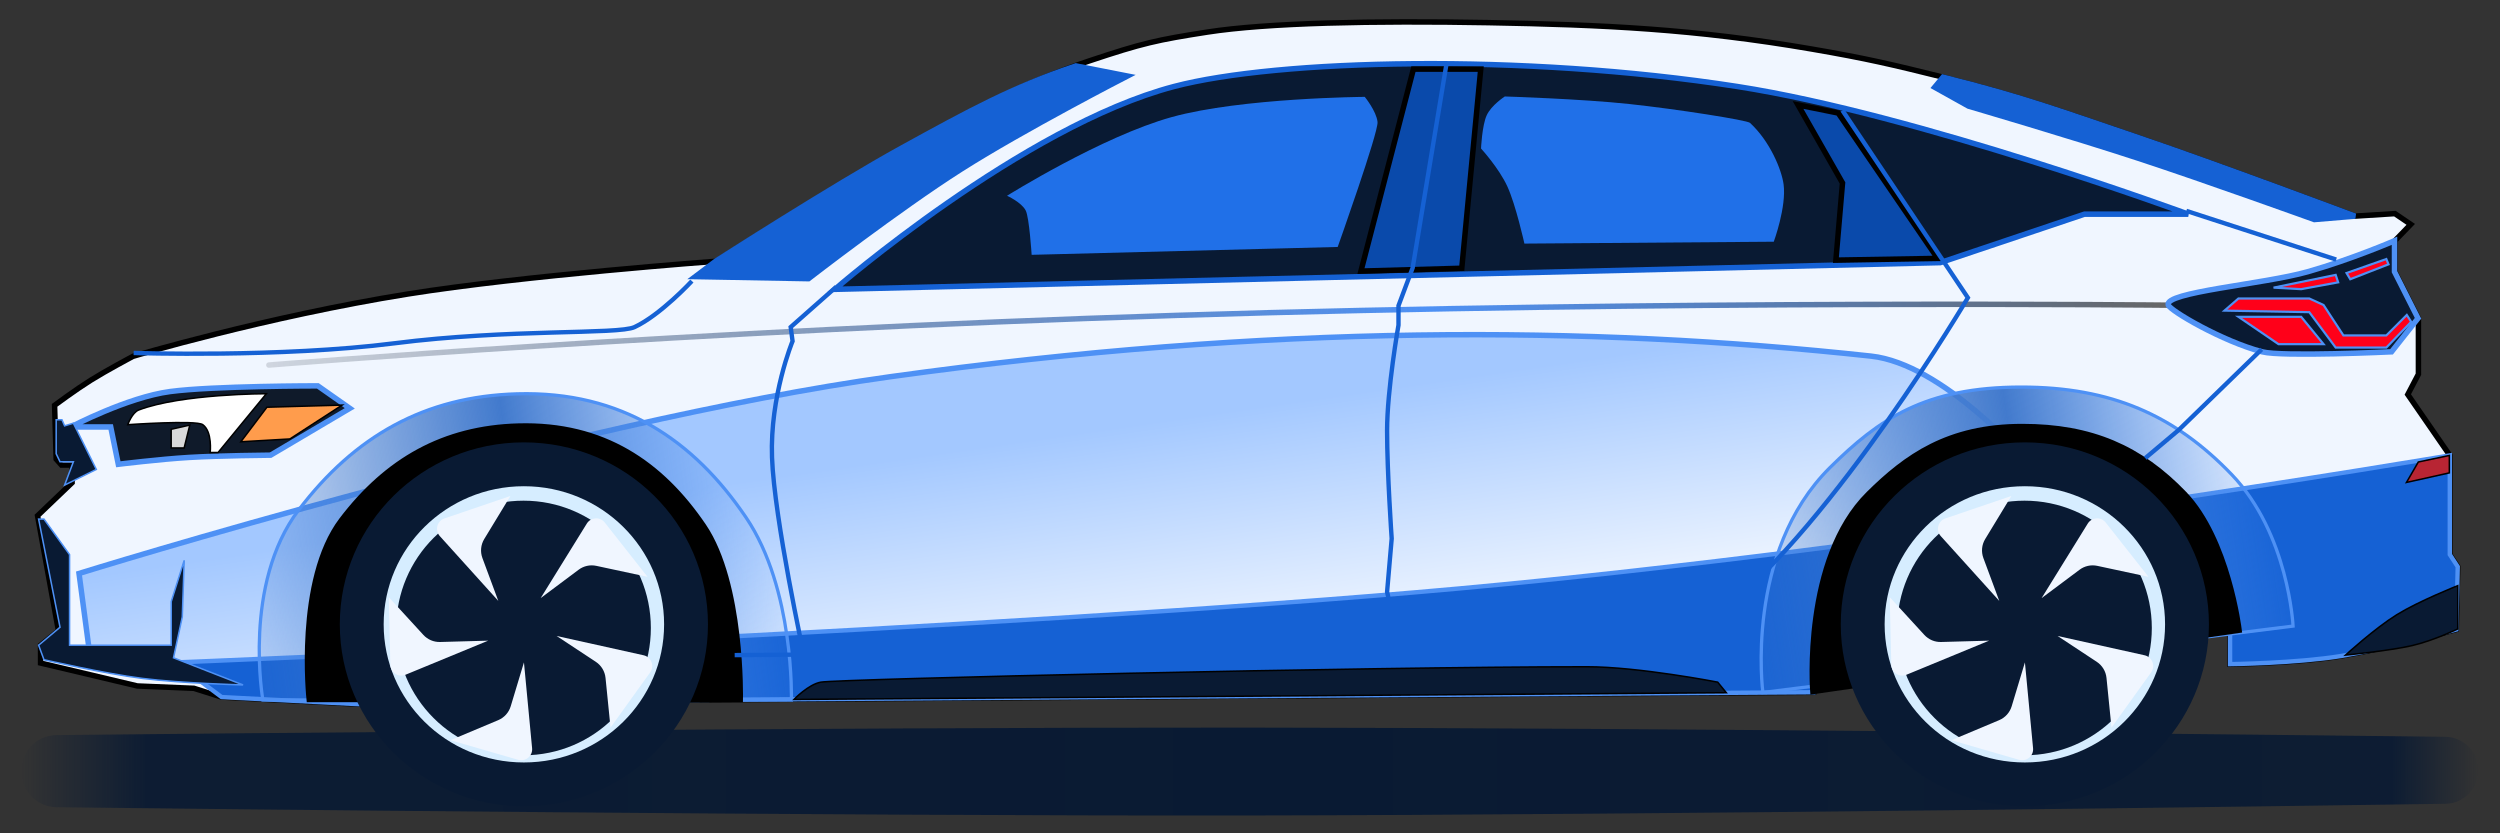
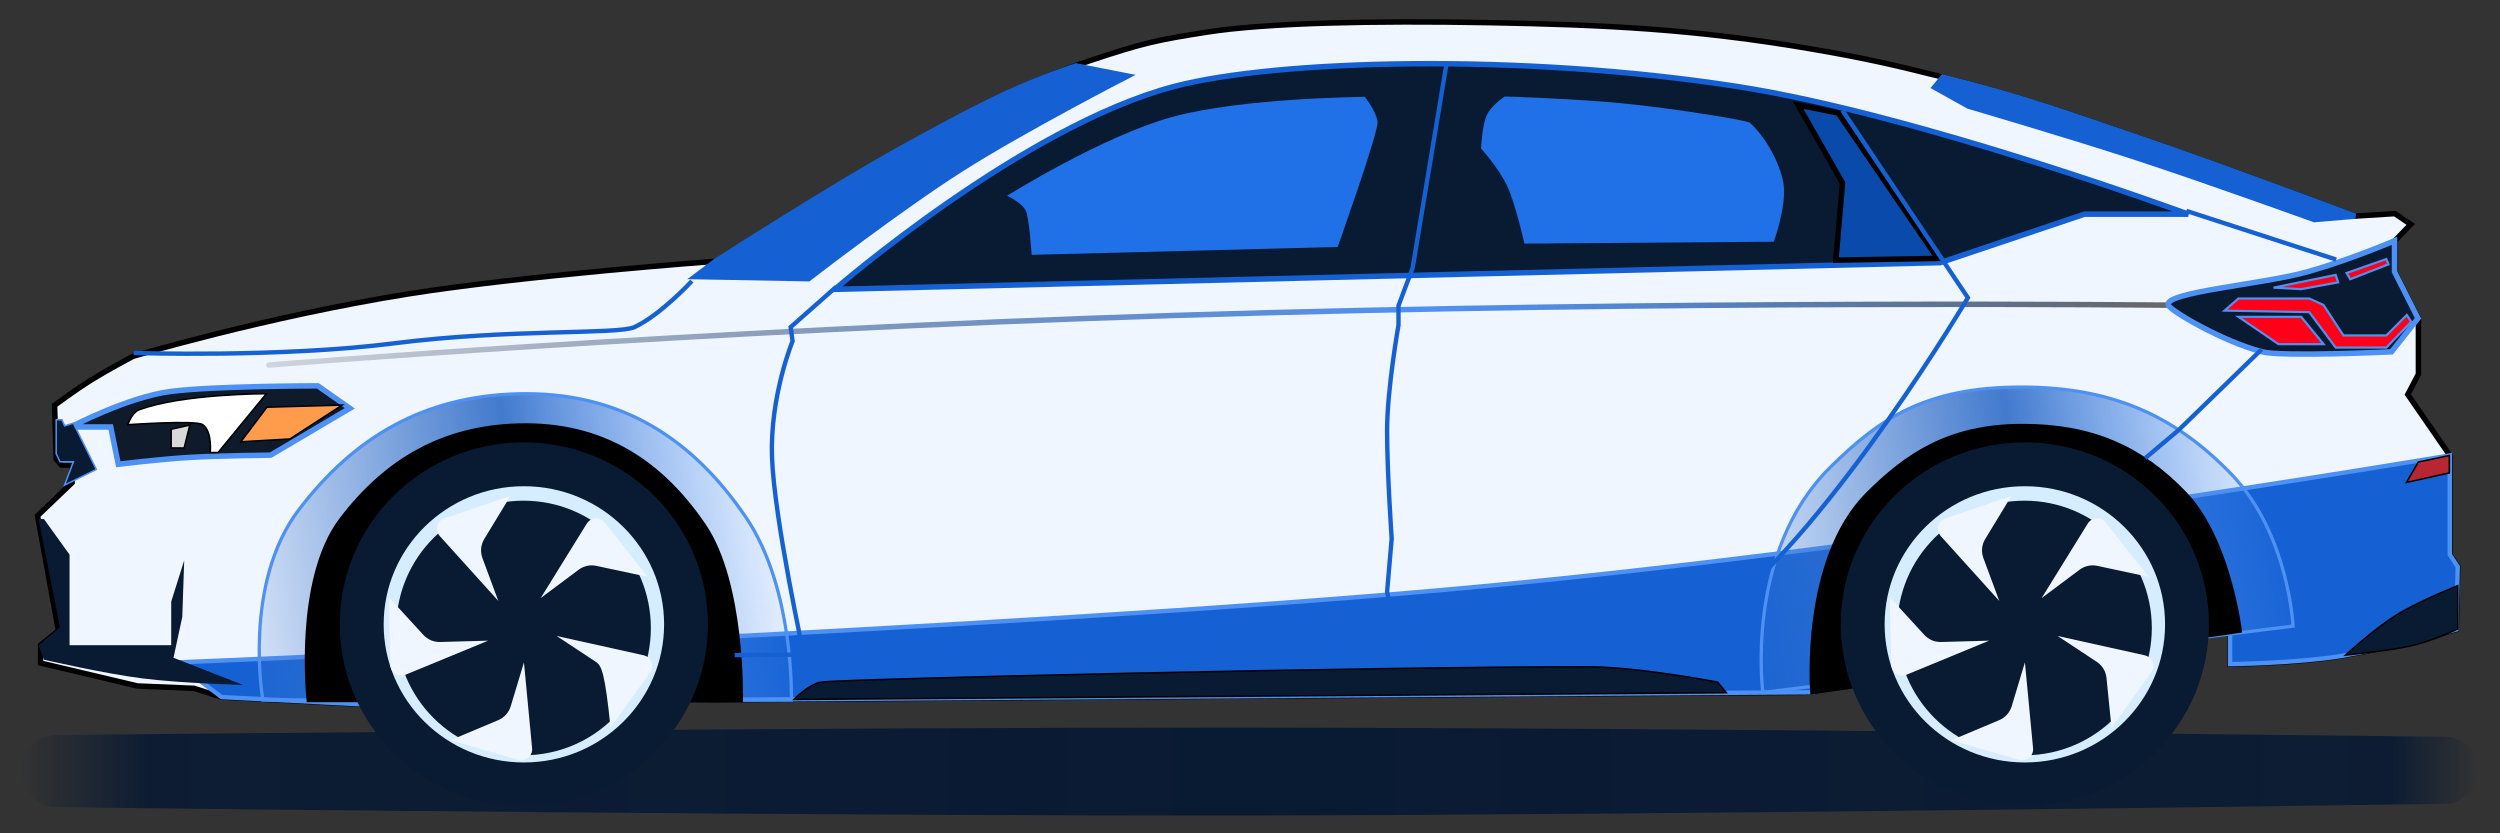
<svg xmlns="http://www.w3.org/2000/svg" width="114" height="38" viewBox="0 0 114 38" fill="none">
  <rect x="0" y="0" width="114" height="38" fill="#333333" stroke="none" />
  <path d="M2.803 21.206H3.288V22.01L1.712 23.517L2.665 28.759L1.85 29.42V30.234L6.262 31.28L8.844 31.387L10.105 31.787L16.328 32.111L31.455 31.919L82.694 31.567V31.285L101.692 28.803V30.285C101.692 30.285 104.735 30.246 106.75 29.915C108.765 29.584 112.007 28.706 112.007 28.706L112.073 25.84L111.711 25.286V20.765L109.795 17.989L110.28 17.064V14.514L109.207 12.39V10.978L109.93 10.231L109.207 9.741L107.394 9.855C107.394 9.855 101.187 7.524 97.518 6.277C93.849 5.03 92.145 4.399 88.603 3.519C86.287 2.944 85.152 2.673 82.621 2.237C77.289 1.319 73.09 1.129 67.868 1.033C62.647 0.938 57.781 1.038 55.05 1.464C52.765 1.82 52.108 1.963 49.658 2.781C46.668 3.779 44.628 4.884 41.439 6.623C38.25 8.361 32.667 11.912 32.667 11.912C32.667 11.912 23.898 12.558 18.596 13.407C12.12 14.445 6.06 16.25 6.06 16.25C6.06 16.25 4.836 16.902 4.139 17.338C3.442 17.774 2.489 18.482 2.489 18.482L2.561 20.935L2.803 21.206Z" fill="#F0F6FF" stroke="black" stroke-width="0.25" />
  <path d="M15.951 18.619L14.493 17.595C14.493 17.595 9.707 17.595 7.757 17.854C5.808 18.113 3.225 19.47 3.225 19.47H5.048L5.395 21.171C5.395 21.171 7.268 20.94 8.624 20.859C9.98 20.777 12.34 20.755 12.34 20.755L15.951 18.619Z" fill="#0F1A2A" stroke="#4E91F5" stroke-width="0.25" />
  <path d="M0.966 35.164C0.966 34.263 1.681 33.529 2.582 33.52C9.588 33.447 37.818 33.166 56.792 33.178C76.01 33.191 104.659 33.517 111.506 33.598C112.342 33.608 113.014 34.289 113.014 35.125V35.125C113.014 35.96 112.346 36.641 111.511 36.653C104.673 36.754 76.015 37.16 56.792 37.186C37.816 37.211 9.581 36.892 2.58 36.809C1.679 36.798 0.966 36.065 0.966 35.164V35.164Z" fill="url(#paint0_linear_973_360)" />
  <path d="M6.328 18.695C6.022 18.811 5.825 19.366 5.825 19.366C5.825 19.366 8.947 19.147 9.248 19.366C9.692 19.688 9.584 20.634 9.584 20.634H9.944L12.146 17.953C12.146 17.953 8.278 17.953 6.328 18.695Z" fill="white" stroke="black" stroke-width="0.07" />
  <path d="M12.172 18.569L10.982 20.145L13.218 20.016L15.598 18.473L12.172 18.569Z" fill="#FF9C4C" stroke="black" stroke-width="0.07" />
  <path d="M12.249 16.522C12.18 16.528 12.129 16.588 12.135 16.657C12.14 16.726 12.201 16.777 12.27 16.771L12.249 16.522ZM12.259 16.647C12.27 16.771 12.27 16.771 12.27 16.771C12.27 16.771 12.27 16.771 12.27 16.771C12.271 16.771 12.272 16.771 12.273 16.771C12.275 16.771 12.279 16.77 12.283 16.77C12.293 16.769 12.306 16.768 12.325 16.767C12.361 16.764 12.416 16.759 12.488 16.754C12.632 16.742 12.847 16.725 13.128 16.703C13.69 16.659 14.518 16.595 15.582 16.517C17.711 16.36 20.782 16.142 24.556 15.903C32.103 15.425 42.458 14.858 53.686 14.505L53.678 14.255C42.446 14.609 32.089 15.176 24.54 15.654C20.766 15.893 17.693 16.11 15.564 16.267C14.499 16.346 13.671 16.41 13.108 16.454C12.827 16.476 12.612 16.493 12.468 16.504C12.396 16.51 12.341 16.515 12.304 16.518C12.286 16.519 12.272 16.52 12.263 16.521C12.258 16.521 12.255 16.522 12.253 16.522C12.251 16.522 12.251 16.522 12.25 16.522C12.25 16.522 12.249 16.522 12.249 16.522C12.249 16.522 12.249 16.522 12.259 16.647ZM53.686 14.505C64.914 14.151 76.222 14.035 84.722 14.008C88.973 13.994 92.521 14.002 95.007 14.014C96.25 14.02 97.227 14.027 97.894 14.032C98.227 14.035 98.482 14.037 98.655 14.039C98.741 14.039 98.806 14.04 98.85 14.04C98.872 14.041 98.888 14.041 98.899 14.041C98.905 14.041 98.909 14.041 98.912 14.041C98.913 14.041 98.914 14.041 98.915 14.041C98.915 14.041 98.915 14.041 98.915 14.041C98.916 14.041 98.916 14.041 98.917 13.916C98.918 13.791 98.918 13.791 98.918 13.791C98.918 13.791 98.918 13.791 98.917 13.791C98.917 13.791 98.916 13.791 98.914 13.791C98.911 13.791 98.907 13.791 98.902 13.791C98.891 13.791 98.874 13.791 98.852 13.79C98.808 13.79 98.743 13.789 98.657 13.789C98.485 13.787 98.229 13.785 97.895 13.782C97.229 13.777 96.251 13.77 95.008 13.764C92.522 13.752 88.973 13.744 84.722 13.758C76.22 13.785 64.91 13.901 53.678 14.255L53.686 14.505Z" fill="url(#paint1_linear_973_360)" />
-   <path d="M40.628 17.174C25.892 19.222 3.603 26.15 3.603 26.15L4.164 30.358L88.686 30.919L92.333 20.914C92.333 20.914 88.592 16.595 85.32 16.239C72.418 14.837 57.919 14.772 40.628 17.174Z" fill="url(#paint2_linear_973_360)" stroke="#4E91F5" stroke-width="0.25" />
  <path d="M111.711 25.286V20.765C111.711 20.765 86.809 24.988 66.559 26.832C46.308 28.676 8.001 30.208 8.001 30.208L10.105 31.787L16.328 32.111L31.455 31.919L82.694 31.567V31.285L101.692 28.803V30.285C101.692 30.285 104.735 30.246 106.75 29.915C108.765 29.584 112.007 28.706 112.007 28.706L112.073 25.84L111.711 25.286Z" fill="#1561D4" stroke="#4E91F5" stroke-width="0.2" />
  <path d="M109.735 21.999L110.275 21.067L111.69 20.769V21.563L109.735 21.999Z" fill="#B82533" stroke="black" stroke-width="0.07" />
  <path d="M97.518 6.277C93.849 5.03 92.145 4.399 88.603 3.519L88.221 3.978L89.767 4.84C89.767 4.84 94.439 6.209 97.518 7.219C100.597 8.229 105.534 10.011 105.534 10.011L107.394 9.855C107.394 9.855 101.187 7.524 97.518 6.277Z" fill="#1561D4" stroke="#1561D4" stroke-width="0.25" />
  <path d="M41.115 6.753C38.032 8.449 32.635 11.912 32.635 11.912L31.706 12.612L36.866 12.707C36.866 12.707 40.996 9.51 43.836 7.706C46.675 5.902 51.409 3.467 51.409 3.467L49.059 3.006C46.169 3.98 44.197 5.058 41.115 6.753Z" fill="#1561D4" stroke="#1561D4" stroke-width="0.25" />
  <path d="M83.453 21.316C79.539 25.188 80.387 31.577 80.387 31.577L104.564 28.549C104.564 28.549 104.36 24.338 101.762 21.636C99.164 18.933 96.273 17.651 92.169 17.651C87.775 17.651 85.672 19.121 83.453 21.316Z" fill="url(#paint3_linear_973_360)" stroke="#4E91F5" stroke-width="0.15" />
  <path d="M85.212 22.522C82.198 25.504 82.667 31.532 82.667 31.532L102.102 28.738C102.102 28.738 101.605 24.604 99.604 22.522C97.603 20.44 95.377 19.452 92.215 19.452C88.831 19.452 86.922 20.831 85.212 22.522Z" fill="black" stroke="black" stroke-width="0.25" />
  <path d="M13.623 23.249C11.053 26.631 11.987 31.919 11.987 31.919H36.088C36.088 31.919 36.227 26.854 34.019 23.597C31.636 20.082 28.361 17.825 23.578 17.959C19.366 18.076 16.173 19.895 13.623 23.249Z" fill="url(#paint4_linear_973_360)" stroke="#4E91F5" stroke-width="0.15" />
  <path d="M15.584 23.71C13.505 26.446 14.101 31.895 14.101 31.895H33.755C33.755 31.895 33.87 26.626 32.084 23.991C30.156 21.148 27.507 19.322 23.637 19.43C20.23 19.525 17.647 20.996 15.584 23.71Z" fill="black" stroke="black" stroke-width="0.25" />
  <path d="M53.54 3.943C46.626 5.758 38.066 13.194 38.066 13.194L88.478 11.976L95.051 9.766H99.784C99.784 9.766 87.465 5.223 79.215 3.943C69.38 2.416 58.242 2.707 53.54 3.943Z" fill="#091A33" stroke="#1561D4" stroke-width="0.25" />
  <path d="M62.816 5.562C62.762 5.063 62.233 4.417 62.233 4.417C62.233 4.417 56.622 4.457 53.437 5.337C50.252 6.218 45.921 8.927 45.921 8.927C45.921 8.927 46.58 9.223 46.773 9.6C46.935 9.915 47.043 11.62 47.043 11.62L60.999 11.261C60.999 11.261 62.866 6.021 62.816 5.562Z" fill="#2070E8" />
  <path d="M81.332 8.407C81.242 7.741 80.717 6.45 79.8 5.603C79.665 5.478 76.479 4.978 74.296 4.743C72.112 4.508 68.619 4.399 68.619 4.399C68.619 4.399 68.005 4.795 67.793 5.259C67.581 5.722 67.535 6.773 67.535 6.773C67.535 6.773 68.353 7.664 68.739 8.51C69.125 9.357 69.513 11.108 69.513 11.108L80.884 11.022C80.884 11.022 81.469 9.434 81.332 8.407Z" fill="#2070E8" />
-   <path d="M62.059 12.362L64.452 3.151H67.522L66.657 12.232L62.059 12.362Z" fill="#0A4AAB" stroke="black" stroke-width="0.25" />
  <path d="M83.822 5.155L81.99 4.786L84.019 8.344L83.716 11.862L88.355 11.783L83.822 5.155Z" fill="#0A4AAB" stroke="black" stroke-width="0.25" />
  <path d="M109.189 12.39V10.978C109.189 10.978 107.25 11.818 105.235 12.39C103.221 12.962 98.682 13.317 98.871 13.908C98.954 14.167 101.346 15.57 103.154 16.043C104.057 16.279 109.054 16.043 109.054 16.043L110.262 14.514L109.189 12.39Z" fill="#091A33" stroke="#4E91F5" stroke-width="0.25" />
  <ellipse cx="23.889" cy="28.47" rx="7.394" ry="7.298" transform="rotate(180 23.889 28.47)" fill="#D6EDFF" stroke="#091A33" stroke-width="2" />
  <path d="M23.874 34.441C20.668 34.441 18.069 31.842 18.069 28.636C18.069 25.43 20.668 22.831 23.874 22.831C27.08 22.831 29.679 25.43 29.679 28.636C29.679 31.842 27.08 34.441 23.874 34.441Z" fill="#091A33" />
  <path d="M23.892 30.205L24.264 34.12C24.297 34.471 23.966 34.745 23.627 34.647L20.54 33.754L22.719 32.839C22.994 32.723 23.203 32.491 23.289 32.205L23.892 30.205Z" fill="#F0F6FF" />
  <path d="M22.261 29.214L18.49 30.769C18.166 30.903 17.808 30.669 17.8 30.318L17.728 27.231L19.305 28.951C19.501 29.165 19.781 29.284 20.071 29.275L22.261 29.214Z" fill="#F0F6FF" />
  <path d="M22.723 27.402L20.057 24.448C19.816 24.182 19.926 23.756 20.267 23.64L23.275 22.616L22.081 24.58C21.923 24.841 21.892 25.16 21.998 25.447L22.723 27.402Z" fill="#F0F6FF" />
  <path d="M24.654 27.274L26.759 23.874C26.942 23.579 27.362 23.555 27.577 23.827L29.528 26.304L27.193 25.803C26.911 25.742 26.616 25.806 26.385 25.98L24.654 27.274Z" fill="#F0F6FF" />
-   <path d="M25.381 29L29.35 29.881C29.7 29.959 29.857 30.369 29.648 30.66L27.84 33.178L27.612 30.912C27.582 30.613 27.419 30.343 27.168 30.178L25.381 29Z" fill="#F0F6FF" />
+   <path d="M25.381 29L29.35 29.881C29.7 29.959 29.857 30.369 29.648 30.66L27.84 33.178C27.582 30.613 27.419 30.343 27.168 30.178L25.381 29Z" fill="#F0F6FF" />
  <ellipse cx="92.333" cy="28.47" rx="7.394" ry="7.298" transform="rotate(180 92.333 28.47)" fill="#D6EDFF" stroke="#091A33" stroke-width="2" />
  <path d="M92.317 34.441C89.111 34.441 86.512 31.842 86.512 28.636C86.512 25.43 89.111 22.831 92.317 22.831C95.523 22.831 98.123 25.43 98.123 28.636C98.123 31.842 95.523 34.441 92.317 34.441Z" fill="#091A33" />
  <path d="M92.336 30.205L92.708 34.12C92.741 34.471 92.41 34.745 92.071 34.647L88.984 33.754L91.163 32.839C91.438 32.723 91.647 32.491 91.733 32.205L92.336 30.205Z" fill="#F0F6FF" />
  <path d="M90.704 29.214L86.934 30.769C86.609 30.903 86.251 30.669 86.243 30.318L86.172 27.231L87.749 28.951C87.945 29.165 88.224 29.284 88.514 29.275L90.704 29.214Z" fill="#F0F6FF" />
  <path d="M91.167 27.402L88.5 24.448C88.259 24.182 88.37 23.756 88.71 23.64L91.718 22.616L90.525 24.58C90.366 24.841 90.336 25.16 90.442 25.447L91.167 27.402Z" fill="#F0F6FF" />
  <path d="M93.097 27.274L95.202 23.874C95.385 23.579 95.805 23.555 96.02 23.827L97.971 26.304L95.637 25.803C95.355 25.742 95.06 25.806 94.828 25.98L93.097 27.274Z" fill="#F0F6FF" />
  <path d="M93.825 29L97.794 29.881C98.144 29.959 98.301 30.369 98.091 30.66L96.284 33.178L96.056 30.912C96.026 30.613 95.862 30.343 95.611 30.178L93.825 29Z" fill="#F0F6FF" />
  <path d="M8.655 19.383L7.805 19.576V20.427H8.397L8.655 19.383Z" fill="#D9D9D9" stroke="black" stroke-width="0.07" />
  <path d="M2.824 19.14H2.562V20.691L2.737 21.057H3.346L2.946 22.12L4.392 21.405L3.346 19.297L2.946 19.419L2.824 19.14Z" fill="#091A33" />
  <path d="M2.005 23.67H1.761L2.737 28.602L1.761 29.421L2.005 30.083C2.005 30.083 4.728 30.712 6.5 30.936C8.273 31.161 11.083 31.233 11.083 31.233L7.912 29.995L8.312 28.131L8.4 25.552L7.807 27.434V29.421H3.172V25.291L2.005 23.67Z" fill="#091A33" />
  <path d="M2.824 19.14H2.562V20.691L2.737 21.057H3.346L2.946 22.12L4.392 21.405L3.346 19.297L2.946 19.419L2.824 19.14Z" stroke="#4E91F5" stroke-width="0.07" />
-   <path d="M2.005 23.67H1.761L2.737 28.602L1.761 29.421L2.005 30.083C2.005 30.083 4.728 30.712 6.5 30.936C8.273 31.161 11.083 31.233 11.083 31.233L7.912 29.995L8.312 28.131L8.4 25.552L7.807 27.434V29.421H3.172V25.291L2.005 23.67Z" stroke="#4E91F5" stroke-width="0.07" />
  <path d="M37.432 31.106C36.87 31.203 36.204 31.895 36.204 31.895L78.72 31.588L78.326 31.106C78.326 31.106 74.709 30.404 72.365 30.404C62.382 30.404 38.249 30.964 37.432 31.106Z" fill="#091A33" stroke="black" stroke-width="0.07" />
  <path d="M112.073 28.68V26.706C112.073 26.706 110.296 27.411 109.297 28.029C108.297 28.648 106.954 29.873 106.954 29.873C106.954 29.873 108.991 29.672 109.991 29.439C110.99 29.206 112.073 28.68 112.073 28.68Z" fill="#091A33" stroke="black" stroke-width="0.07" />
  <path d="M102.073 13.611L101.436 14.164L105.303 14.235L106.507 15.849H108.816L109.949 14.674L109.75 14.362L108.816 15.297H106.861L105.954 13.909L105.303 13.611H102.073Z" fill="#FF0019" />
  <path d="M104.934 14.447H102.073L103.9 15.694H105.954L104.934 14.447Z" fill="#FF0019" />
  <path d="M106.507 12.535L103.674 13.116L104.934 13.186L106.62 12.875L106.507 12.535Z" fill="#FF0019" />
  <path d="M107.172 12.733L107.002 12.45L108.816 11.812L108.915 12.053L107.172 12.733Z" fill="#FF0019" />
  <path d="M102.073 13.611L101.436 14.164L105.303 14.235L106.507 15.849H108.816L109.949 14.674L109.75 14.362L108.816 15.297H106.861L105.954 13.909L105.303 13.611H102.073Z" stroke="#4E91F5" stroke-width="0.1" />
  <path d="M104.934 14.447H102.073L103.9 15.694H105.954L104.934 14.447Z" stroke="#4E91F5" stroke-width="0.1" />
  <path d="M106.507 12.535L103.674 13.116L104.934 13.186L106.62 12.875L106.507 12.535Z" stroke="#4E91F5" stroke-width="0.1" />
  <path d="M107.172 12.733L107.002 12.45L108.816 11.812L108.915 12.053L107.172 12.733Z" stroke="#4E91F5" stroke-width="0.1" />
  <path d="M31.55 12.816C31.55 12.816 30.122 14.362 28.934 14.916C28.191 15.263 23.188 14.99 17.993 15.653C12.799 16.316 6.094 16.095 6.094 16.095M38.133 13.08L36.055 14.916L36.141 15.557C36.141 15.557 35.103 18.066 35.204 20.861C35.306 23.657 36.659 29.873 36.659 29.873M65.949 2.976L64.417 12.216L63.771 13.939V14.825C63.771 14.825 63.251 17.756 63.251 19.642C63.251 21.528 63.461 24.561 63.461 24.561L63.251 26.991L63.771 29.294M84.017 5.035L89.735 13.577C89.735 13.577 83.704 23.791 78.439 27.94C75.994 29.867 66.106 29.378 57.243 29.579C48.38 29.779 33.501 29.873 33.501 29.873M99.697 9.617L106.53 11.837M103.131 15.93L99.35 19.607L97.824 20.891" stroke="#1561D4" stroke-width="0.2" />
  <defs>
    <linearGradient id="paint0_linear_973_360" x1="0.966" y1="35.182" x2="113.014" y2="35.182" gradientUnits="userSpaceOnUse">
      <stop stop-color="#091A33" stop-opacity="0" />
      <stop offset="0.051" stop-color="#091A33" stop-opacity="0.9" />
      <stop offset="0.514" stop-color="#091A33" />
      <stop offset="0.965" stop-color="#091A33" stop-opacity="0.9" />
      <stop offset="1" stop-color="#091A33" stop-opacity="0" />
    </linearGradient>
    <linearGradient id="paint1_linear_973_360" x1="3.382" y1="17.445" x2="98.917" y2="17.445" gradientUnits="userSpaceOnUse">
      <stop stop-opacity="0" />
      <stop offset="0.645" stop-color="#4E91F5" />
      <stop offset="1" stop-color="#666666" />
    </linearGradient>
    <linearGradient id="paint2_linear_973_360" x1="61.017" y1="18.018" x2="62.886" y2="30.919" gradientUnits="userSpaceOnUse">
      <stop stop-color="#A3C8FF" />
      <stop offset="1" stop-color="white" />
    </linearGradient>
    <linearGradient id="paint3_linear_973_360" x1="105.005" y1="24.791" x2="79.181" y2="28.729" gradientUnits="userSpaceOnUse">
      <stop stop-color="#4E91F5" stop-opacity="0" />
      <stop offset="0.477" stop-color="#427ACD" />
      <stop offset="1" stop-color="#427ACD" stop-opacity="0.1" />
    </linearGradient>
    <linearGradient id="paint4_linear_973_360" x1="36.53" y1="25.857" x2="10.454" y2="29.47" gradientUnits="userSpaceOnUse">
      <stop stop-color="#4E91F5" stop-opacity="0" />
      <stop offset="0.477" stop-color="#427ACD" />
      <stop offset="1" stop-color="#427ACD" stop-opacity="0.1" />
    </linearGradient>
  </defs>
</svg>